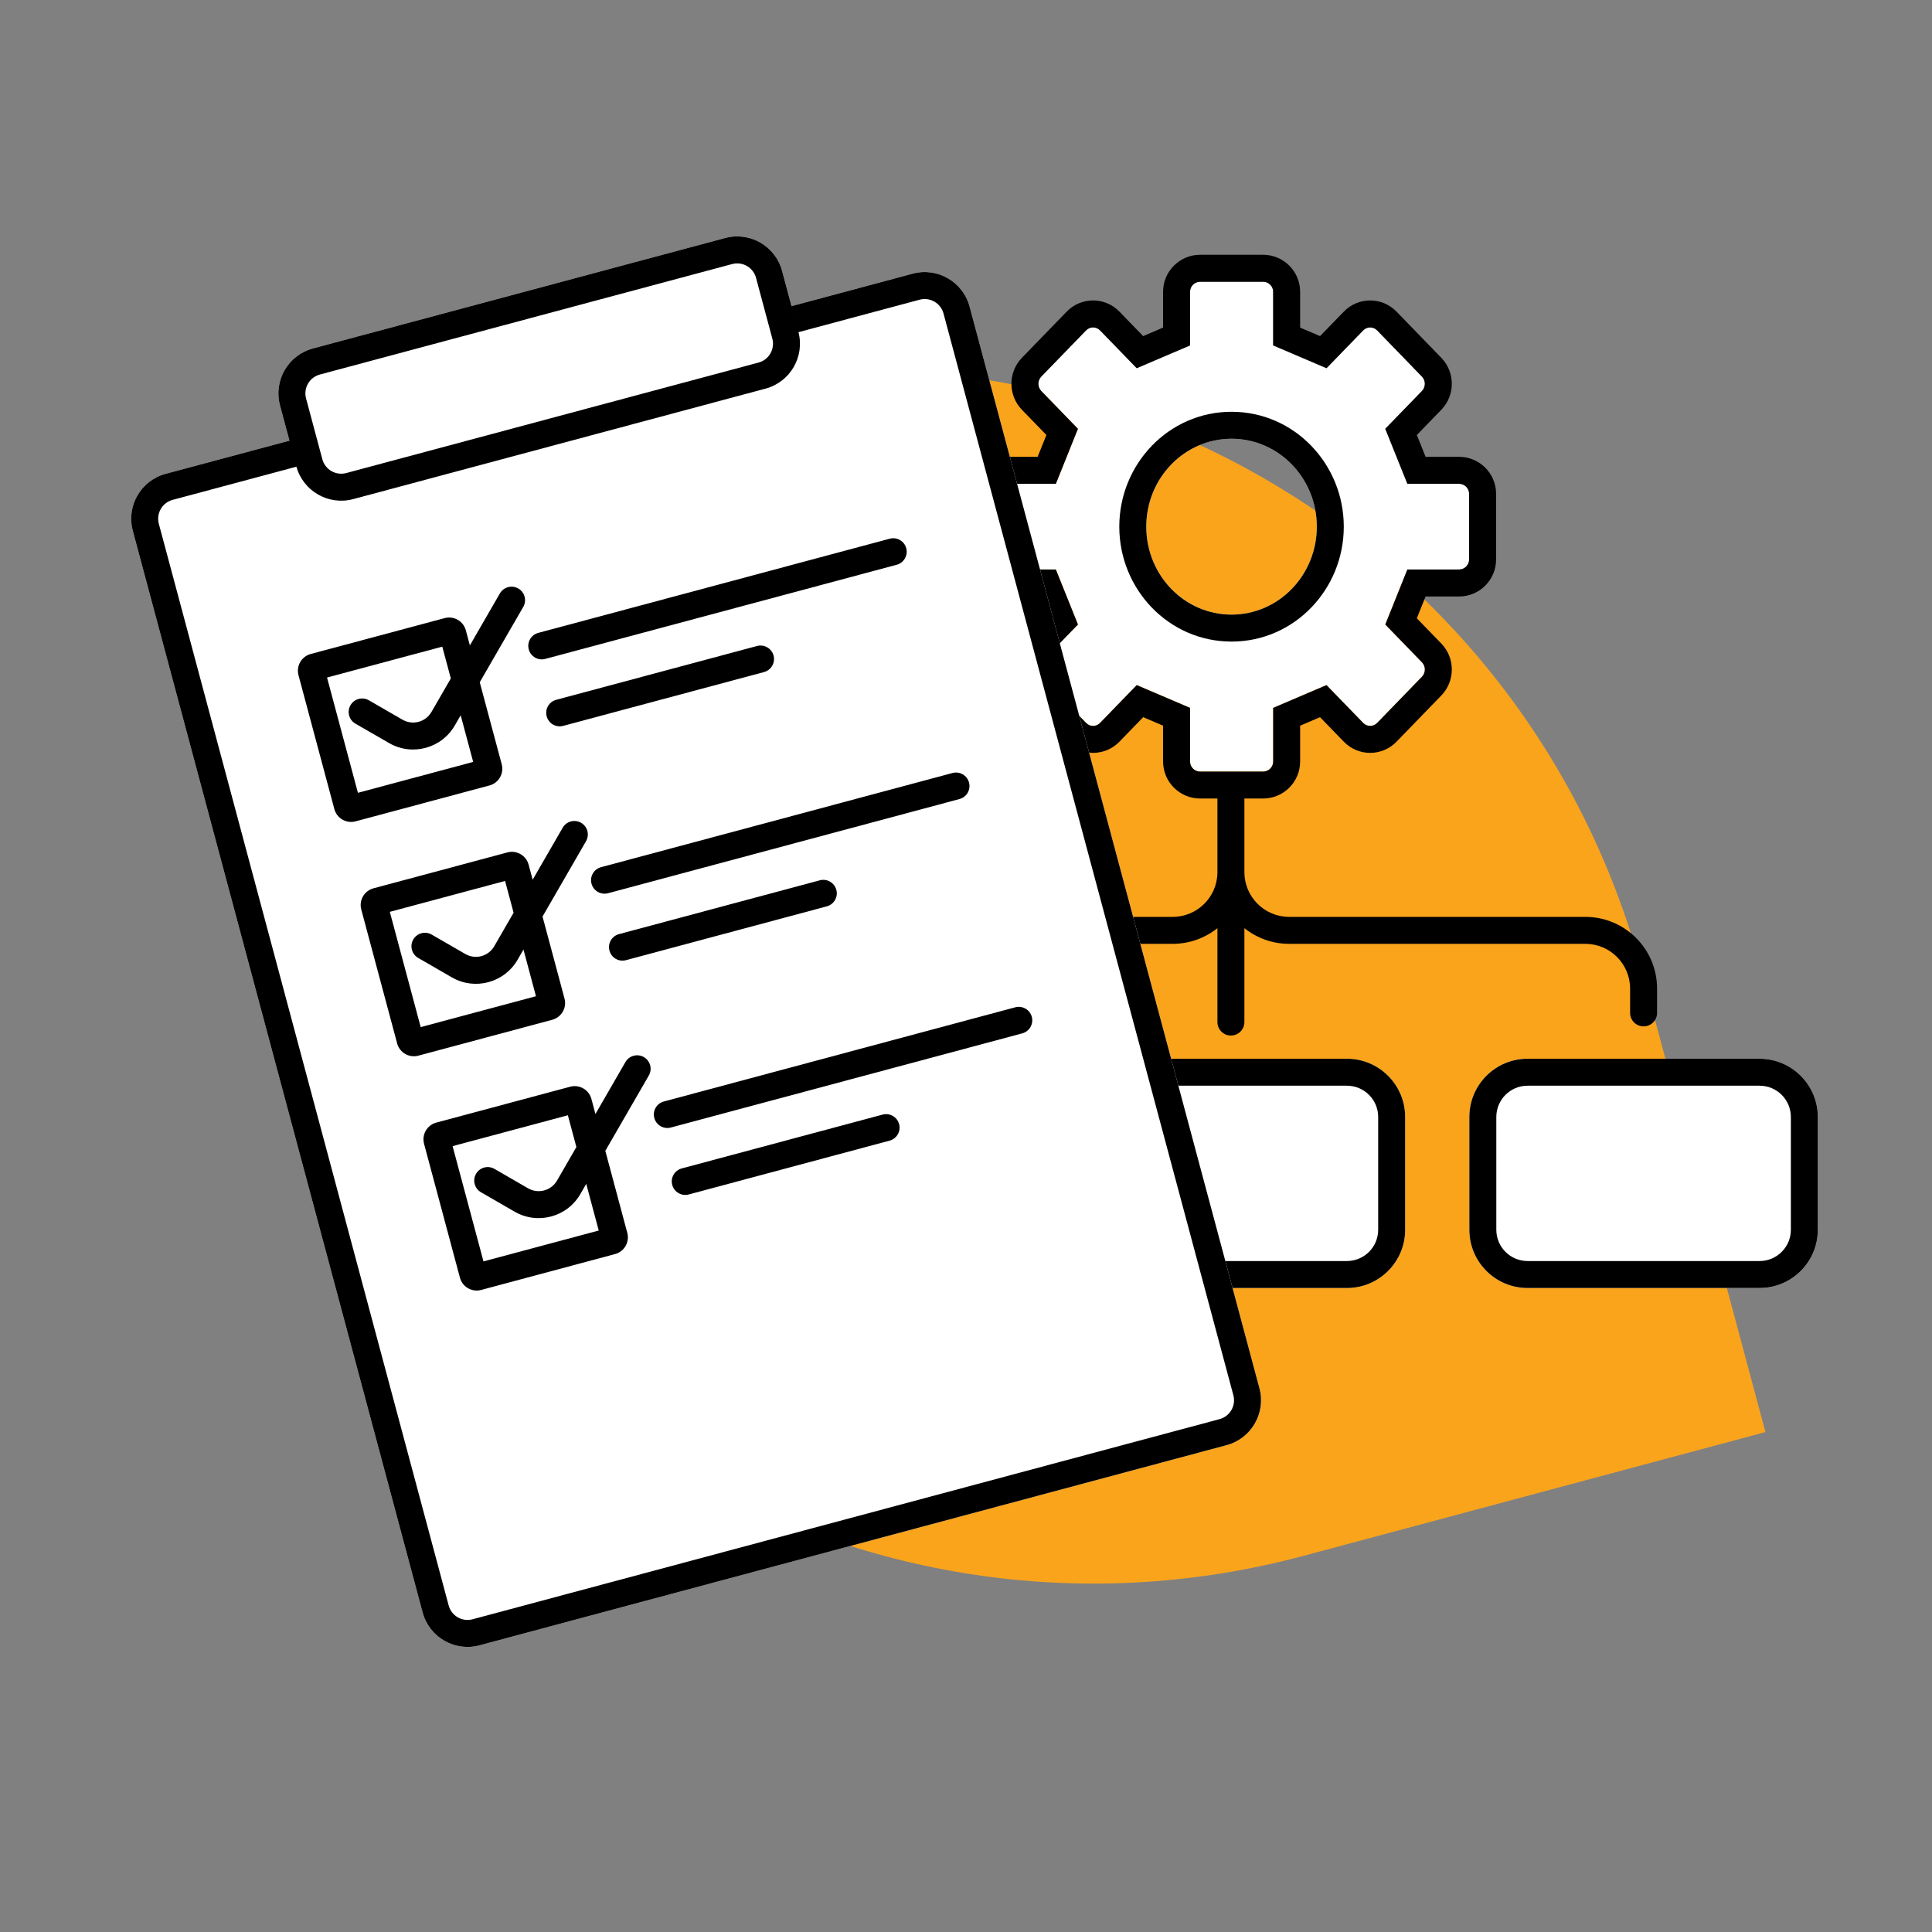
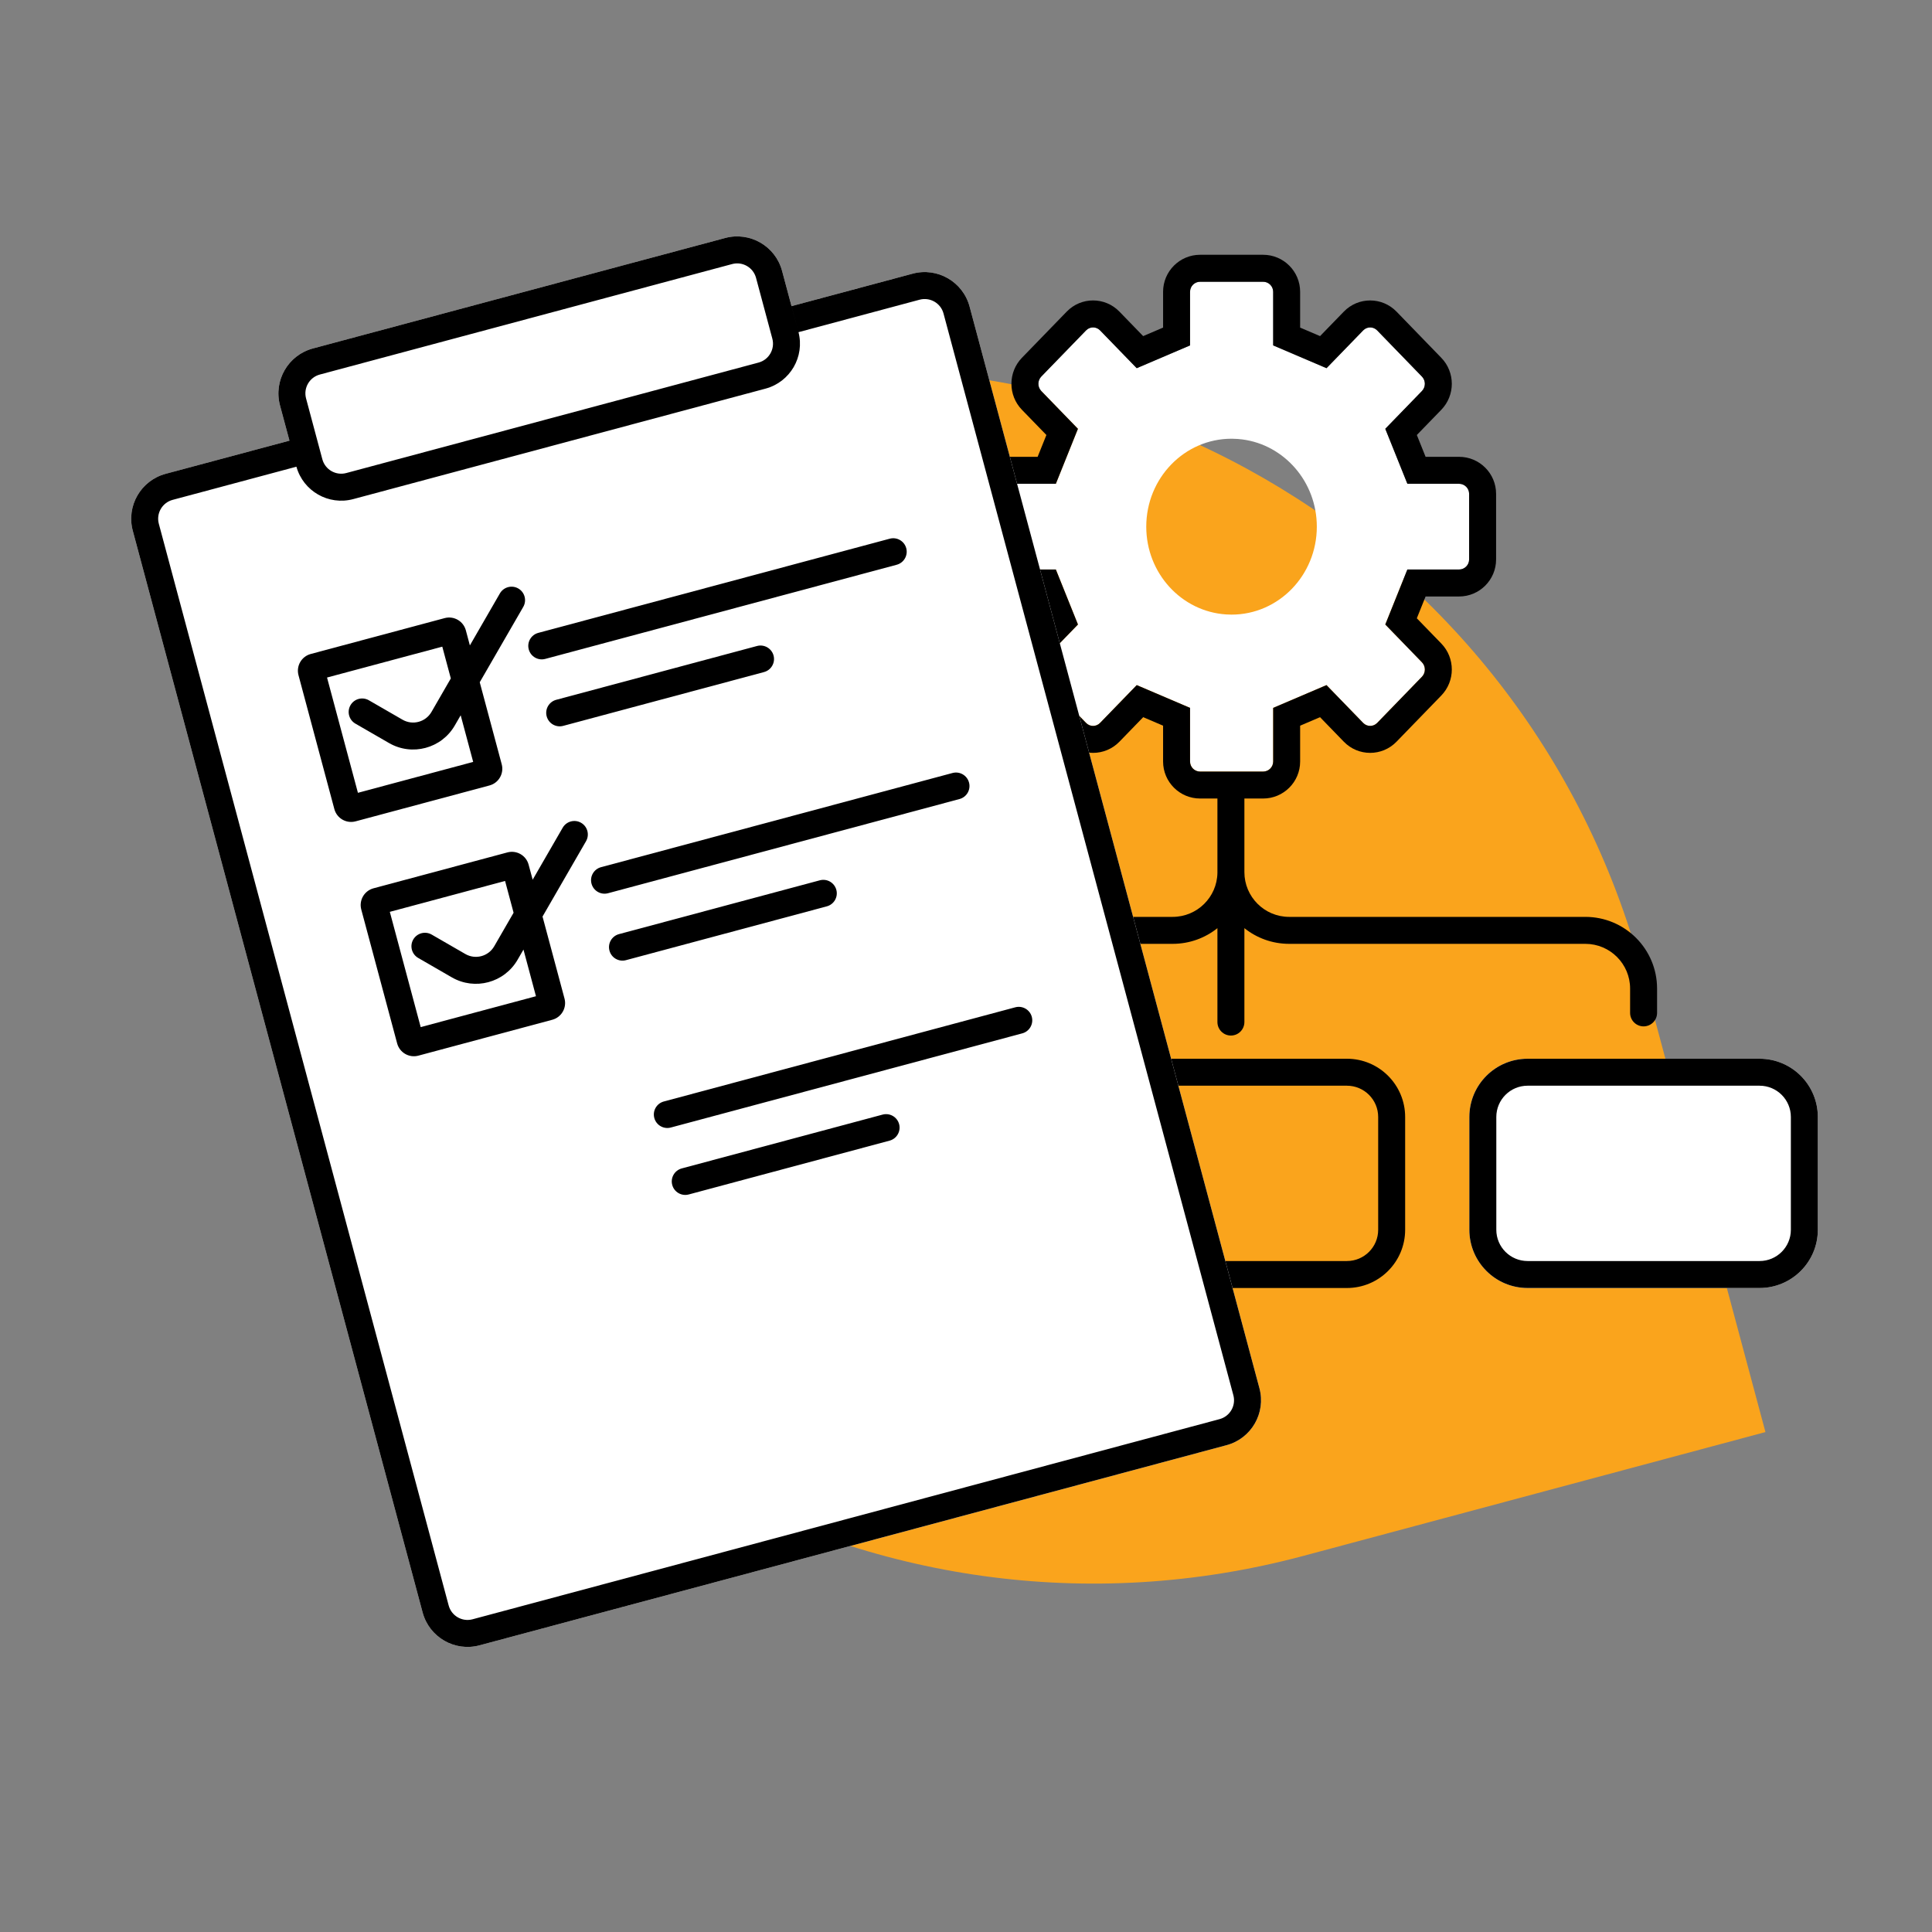
<svg xmlns="http://www.w3.org/2000/svg" width="96" height="96" viewBox="0 0 96 96" fill="none">
  <rect x="0" y="0" width="96" height="96" fill="#808080" stroke="none" />
  <path d="M15.488 48.847C21.241 70.318 43.31 83.06 64.781 77.307L87.724 71.159L81.576 48.217C75.823 26.746 53.754 14.004 32.282 19.757L9.34 25.904L15.488 48.847Z" fill="#FAA41C" />
  <path d="M73.011 55.503C73.011 53.904 74.307 52.608 75.906 52.608H87.432C89.031 52.608 90.327 53.904 90.327 55.503V61.106C90.327 62.704 89.031 64 87.432 64H75.906C74.307 64 73.011 62.704 73.011 61.106V55.503Z" fill="white" />
  <path fill-rule="evenodd" clip-rule="evenodd" d="M87.432 53.948H75.906C75.047 53.948 74.351 54.644 74.351 55.503V61.106C74.351 61.964 75.047 62.66 75.906 62.66H87.432C88.291 62.66 88.987 61.964 88.987 61.106V55.503C88.987 54.644 88.291 53.948 87.432 53.948ZM75.906 52.608C74.307 52.608 73.011 53.904 73.011 55.503V61.106C73.011 62.704 74.307 64 75.906 64H87.432C89.031 64 90.327 62.704 90.327 61.106V55.503C90.327 53.904 89.031 52.608 87.432 52.608H75.906Z" fill="black" />
-   <path d="M52.505 55.503C52.505 53.904 53.801 52.608 55.4 52.608H66.927C68.525 52.608 69.821 53.904 69.821 55.503V61.106C69.821 62.704 68.525 64 66.927 64H55.4C53.801 64 52.505 62.704 52.505 61.106V55.503Z" fill="white" />
  <path fill-rule="evenodd" clip-rule="evenodd" d="M66.927 53.948H55.4C54.541 53.948 53.845 54.644 53.845 55.503V61.106C53.845 61.964 54.541 62.66 55.4 62.66H66.927C67.785 62.66 68.481 61.964 68.481 61.106V55.503C68.481 54.644 67.785 53.948 66.927 53.948ZM55.4 52.608C53.801 52.608 52.505 53.904 52.505 55.503V61.106C52.505 62.704 53.801 64 55.4 64H66.927C68.525 64 69.821 62.704 69.821 61.106V55.503C69.821 53.904 68.525 52.608 66.927 52.608H55.4Z" fill="black" />
  <path fill-rule="evenodd" clip-rule="evenodd" d="M59.133 14.5C59.133 14.224 59.357 14 59.633 14H62.763C63.039 14 63.263 14.224 63.263 14.5V17.163L65.914 18.295L67.735 16.418C67.927 16.219 68.239 16.219 68.431 16.418L70.655 18.712C70.848 18.91 70.848 19.231 70.655 19.429L68.834 21.307L69.932 24.039H72.5C72.776 24.039 73 24.263 73 24.539V27.798C73 28.074 72.776 28.298 72.5 28.298H69.931L68.834 31.031L70.655 32.909C70.848 33.107 70.848 33.429 70.655 33.627L68.431 35.921C68.239 36.119 67.927 36.119 67.735 35.921L65.913 34.042L63.263 35.174V37.838C63.263 38.114 63.039 38.338 62.763 38.338H59.633C59.357 38.338 59.133 38.114 59.133 37.838V35.173L56.484 34.042L54.662 35.921C54.47 36.12 54.158 36.12 53.966 35.921L51.741 33.627C51.549 33.429 51.549 33.108 51.741 32.91L53.563 31.031L52.465 28.298H49.897C49.621 28.298 49.397 28.074 49.397 27.798V24.539C49.397 24.263 49.621 24.039 49.897 24.039H52.465L53.562 21.307L51.741 19.429C51.549 19.231 51.549 18.909 51.741 18.711L53.966 16.417C54.158 16.219 54.47 16.219 54.662 16.417L56.483 18.295L59.133 17.163V14.5ZM61.249 21.801C61.231 21.801 61.213 21.8 61.194 21.8C58.854 21.8 56.957 23.757 56.957 26.17C56.957 28.491 58.712 30.39 60.929 30.531C61.017 30.537 61.105 30.54 61.195 30.54C63.535 30.54 65.432 28.583 65.432 26.17C65.432 23.945 63.819 22.107 61.732 21.835C61.573 21.815 61.412 21.803 61.249 21.801Z" fill="white" />
-   <path fill-rule="evenodd" clip-rule="evenodd" d="M66.772 26.17C66.772 29.285 64.313 31.88 61.194 31.88C58.076 31.88 55.617 29.285 55.617 26.17C55.617 23.056 58.076 20.461 61.194 20.461C64.313 20.461 66.772 23.056 66.772 26.17ZM65.432 26.17C65.432 28.584 63.535 30.54 61.194 30.54C58.854 30.54 56.957 28.584 56.957 26.17C56.957 23.757 58.854 21.801 61.194 21.801C63.535 21.801 65.432 23.757 65.432 26.17Z" fill="black" />
  <path fill-rule="evenodd" clip-rule="evenodd" d="M71.617 17.779L69.393 15.485C68.674 14.744 67.491 14.744 66.773 15.485L65.593 16.701L64.603 16.278V14.5C64.603 13.484 63.779 12.66 62.763 12.66H59.633C58.617 12.66 57.793 13.484 57.793 14.5V16.278L56.803 16.701L55.624 15.485C54.905 14.743 53.722 14.743 53.004 15.485L50.779 17.778C50.083 18.496 50.083 19.644 50.779 20.362L51.995 21.615L51.559 22.699H49.897C48.881 22.699 48.057 23.523 48.057 24.539V27.798C48.057 28.815 48.881 29.638 49.897 29.638H51.559L51.995 30.723L50.779 31.977C50.083 32.695 50.083 33.842 50.779 34.56L53.004 36.854C53.722 37.595 54.905 37.595 55.624 36.854L56.805 35.636L57.793 36.058V37.839C57.793 38.855 58.617 39.678 59.633 39.678H60.493V43.37C60.474 44.582 59.485 45.559 58.269 45.559H43.552C41.584 45.559 39.988 47.155 39.988 49.123V50.33C39.988 50.7 40.288 51 40.658 51C41.028 51 41.328 50.7 41.328 50.33V49.123C41.328 47.895 42.324 46.899 43.552 46.899H58.269C59.11 46.899 59.883 46.607 60.493 46.12V50.785C60.493 51.156 60.793 51.456 61.163 51.456C61.533 51.456 61.833 51.156 61.833 50.785V46.119C62.443 46.607 63.216 46.899 64.058 46.899H78.774C80.003 46.899 80.999 47.895 80.999 49.123V50.33C80.999 50.7 81.299 51 81.669 51C82.039 51 82.339 50.7 82.339 50.33V49.123C82.339 47.155 80.743 45.559 78.774 45.559H64.058C62.829 45.559 61.833 44.563 61.833 43.334L61.833 39.678H62.763C63.779 39.678 64.603 38.855 64.603 37.839V36.059L65.592 35.636L66.773 36.854C67.491 37.595 68.674 37.595 69.393 36.854L71.617 34.56C72.314 33.842 72.314 32.694 71.617 31.976L70.401 30.723L70.837 29.639H72.5C73.516 29.639 74.34 28.815 74.34 27.799V24.539C74.34 23.523 73.516 22.699 72.5 22.699H70.837L70.402 21.615L71.617 20.362C72.314 19.644 72.314 18.497 71.617 17.779ZM70.655 19.43C70.848 19.231 70.848 18.91 70.655 18.712L68.431 16.418C68.239 16.22 67.927 16.22 67.735 16.418L65.914 18.295L63.263 17.163V14.5C63.263 14.224 63.04 14 62.763 14H59.633C59.357 14 59.133 14.224 59.133 14.5V17.163L56.483 18.295L54.662 16.417C54.47 16.219 54.158 16.219 53.966 16.417L51.741 18.711C51.549 18.91 51.549 19.231 51.741 19.429L53.562 21.307L52.465 24.039H49.897C49.621 24.039 49.397 24.263 49.397 24.539V27.799C49.397 28.075 49.621 28.299 49.897 28.299H52.465L53.563 31.031L51.741 32.91C51.549 33.108 51.549 33.429 51.741 33.628L53.966 35.921C54.158 36.12 54.47 36.12 54.662 35.921L56.484 34.042L59.133 35.174V37.839C59.133 38.115 59.357 38.339 59.633 38.339H62.763C63.04 38.339 63.263 38.115 63.263 37.839V35.174L65.913 34.042L67.735 35.921C67.927 36.119 68.239 36.119 68.431 35.921L70.655 33.627C70.848 33.429 70.848 33.108 70.655 32.909L68.834 31.031L69.931 28.299H72.5C72.776 28.299 73 28.075 73 27.799V24.539C73 24.263 72.776 24.039 72.5 24.039H69.932L68.834 21.307L70.655 19.43Z" fill="black" />
  <path d="M15.547 17.315C14.315 17.646 13.583 18.912 13.913 20.145L14.383 21.895L8.231 23.544C6.999 23.874 6.268 25.14 6.598 26.373L21 80.122C21.33 81.354 22.597 82.086 23.829 81.755L60.946 71.81C62.179 71.48 62.91 70.213 62.58 68.981L48.178 15.232C47.847 13.999 46.581 13.268 45.348 13.598L39.331 15.21L38.861 13.46C38.531 12.227 37.264 11.496 36.032 11.826L15.547 17.315Z" fill="white" />
-   <path fill-rule="evenodd" clip-rule="evenodd" d="M26 30.157C26.185 29.837 26.075 29.427 25.755 29.242C25.434 29.057 25.024 29.167 24.839 29.487L23.348 32.07L23.148 31.322C23.025 30.863 22.553 30.59 22.093 30.714L15.441 32.496C14.981 32.619 14.709 33.091 14.832 33.551L16.614 40.203C16.737 40.663 17.209 40.935 17.669 40.812L24.322 39.029C24.781 38.907 25.053 38.434 24.93 37.975L23.838 33.901L26 30.157ZM22.401 33.711L21.439 35.377C21.148 35.88 20.505 36.052 20.002 35.762L18.33 34.797C18.009 34.612 17.6 34.721 17.415 35.042C17.23 35.362 17.339 35.772 17.66 35.957L19.332 36.922C20.476 37.583 21.939 37.191 22.599 36.047L22.891 35.542L23.512 37.859L17.785 39.394L16.25 33.666L21.977 32.132L22.401 33.711Z" fill="black" />
+   <path fill-rule="evenodd" clip-rule="evenodd" d="M26 30.157C26.185 29.837 26.075 29.427 25.755 29.242C25.434 29.057 25.024 29.167 24.839 29.487L23.348 32.07L23.148 31.322C23.025 30.863 22.553 30.59 22.093 30.714L15.441 32.496C14.981 32.619 14.709 33.091 14.832 33.551L16.614 40.203C16.737 40.663 17.209 40.935 17.669 40.812L24.322 39.029C24.781 38.907 25.053 38.434 24.93 37.975L23.838 33.901L26 30.157M22.401 33.711L21.439 35.377C21.148 35.88 20.505 36.052 20.002 35.762L18.33 34.797C18.009 34.612 17.6 34.721 17.415 35.042C17.23 35.362 17.339 35.772 17.66 35.957L19.332 36.922C20.476 37.583 21.939 37.191 22.599 36.047L22.891 35.542L23.512 37.859L17.785 39.394L16.25 33.666L21.977 32.132L22.401 33.711Z" fill="black" />
  <path fill-rule="evenodd" clip-rule="evenodd" d="M26.267 42.965L26.468 43.712L27.959 41.13C28.144 40.809 28.554 40.699 28.874 40.884C29.195 41.069 29.304 41.479 29.119 41.8L26.958 45.543L28.05 49.617C28.173 50.077 27.901 50.549 27.441 50.672L20.788 52.455C20.329 52.578 19.857 52.305 19.734 51.846L17.951 45.193C17.828 44.734 18.101 44.262 18.56 44.139L25.213 42.356C25.672 42.233 26.144 42.505 26.267 42.965ZM20.904 51.036L19.37 45.309L25.097 43.774L25.52 45.353L24.558 47.019C24.268 47.522 23.625 47.695 23.122 47.404L21.45 46.439C21.129 46.254 20.719 46.364 20.534 46.684C20.349 47.005 20.459 47.414 20.779 47.599L22.452 48.565C23.596 49.225 25.058 48.833 25.719 47.689L26.011 47.184L26.632 49.502L20.904 51.036Z" fill="black" />
-   <path fill-rule="evenodd" clip-rule="evenodd" d="M29.587 55.355L29.387 54.607C29.264 54.148 28.792 53.875 28.333 53.998L21.68 55.781C21.221 55.904 20.948 56.376 21.071 56.835L22.854 63.488C22.977 63.947 23.449 64.22 23.908 64.097L30.561 62.314C31.02 62.191 31.293 61.719 31.17 61.26L30.078 57.185L32.239 53.442C32.424 53.121 32.314 52.712 31.994 52.527C31.673 52.342 31.264 52.452 31.078 52.772L29.587 55.355ZM22.489 56.951L24.024 62.678L29.751 61.144L29.13 58.826L28.838 59.332C28.178 60.476 26.715 60.868 25.571 60.207L23.899 59.242C23.579 59.057 23.469 58.647 23.654 58.327C23.839 58.006 24.249 57.896 24.569 58.081L26.241 59.047C26.744 59.337 27.388 59.165 27.678 58.662L28.64 56.996L28.217 55.417L22.489 56.951Z" fill="black" />
  <path d="M26.273 32.267C26.177 31.91 26.389 31.543 26.747 31.447L44.21 26.768C44.568 26.672 44.935 26.884 45.031 27.241C45.126 27.599 44.914 27.966 44.557 28.062L27.093 32.741C26.736 32.837 26.369 32.625 26.273 32.267Z" fill="black" />
  <path d="M29.866 43.089C29.508 43.185 29.296 43.553 29.392 43.91C29.488 44.267 29.855 44.48 30.213 44.384L47.676 39.704C48.034 39.609 48.246 39.241 48.15 38.884C48.054 38.526 47.687 38.314 47.329 38.41L29.866 43.089Z" fill="black" />
  <path d="M32.512 55.552C32.416 55.195 32.628 54.828 32.986 54.732L50.449 50.052C50.806 49.957 51.174 50.169 51.27 50.526C51.365 50.883 51.153 51.251 50.796 51.347L33.332 56.026C32.975 56.122 32.608 55.91 32.512 55.552Z" fill="black" />
  <path d="M27.638 34.773C27.28 34.869 27.068 35.237 27.164 35.594C27.26 35.952 27.627 36.164 27.985 36.068L37.964 33.394C38.321 33.298 38.533 32.931 38.438 32.573C38.342 32.216 37.974 32.004 37.617 32.099L27.638 34.773Z" fill="black" />
  <path d="M30.284 47.236C30.188 46.879 30.4 46.512 30.757 46.416L40.737 43.742C41.094 43.646 41.461 43.858 41.557 44.216C41.653 44.573 41.441 44.94 41.083 45.036L31.104 47.71C30.747 47.806 30.379 47.594 30.284 47.236Z" fill="black" />
  <path d="M33.877 58.058C33.519 58.154 33.307 58.521 33.403 58.879C33.499 59.236 33.866 59.448 34.224 59.352L44.203 56.678C44.56 56.583 44.772 56.215 44.677 55.858C44.581 55.501 44.213 55.288 43.856 55.384L33.877 58.058Z" fill="black" />
  <path fill-rule="evenodd" clip-rule="evenodd" d="M15.547 17.315C14.315 17.646 13.583 18.912 13.913 20.145L14.383 21.895L8.231 23.544C6.999 23.874 6.268 25.14 6.598 26.373L21 80.122C21.33 81.354 22.597 82.086 23.829 81.755L60.946 71.81C62.179 71.48 62.91 70.213 62.58 68.981L48.178 15.232C47.847 13.999 46.581 13.268 45.349 13.598L39.331 15.211L39.671 16.482L38.861 13.46C38.531 12.227 37.264 11.496 36.032 11.826L15.547 17.315ZM38.038 19.311C39.265 18.982 39.995 17.724 39.675 16.497L39.677 16.505L45.695 14.892C46.213 14.754 46.745 15.061 46.883 15.578L61.285 69.328C61.424 69.845 61.117 70.377 60.599 70.516L23.482 80.461C22.965 80.6 22.433 80.293 22.294 79.775L7.892 26.026C7.753 25.509 8.061 24.977 8.578 24.838L14.729 23.19C15.069 24.408 16.328 25.128 17.552 24.8L38.038 19.311ZM36.379 13.121L15.894 18.61C15.376 18.748 15.069 19.28 15.208 19.798L16.017 22.82C16.156 23.337 16.688 23.644 17.206 23.505L37.691 18.016C38.208 17.878 38.515 17.346 38.377 16.828L37.567 13.807C37.428 13.289 36.896 12.982 36.379 13.121Z" fill="black" />
</svg>